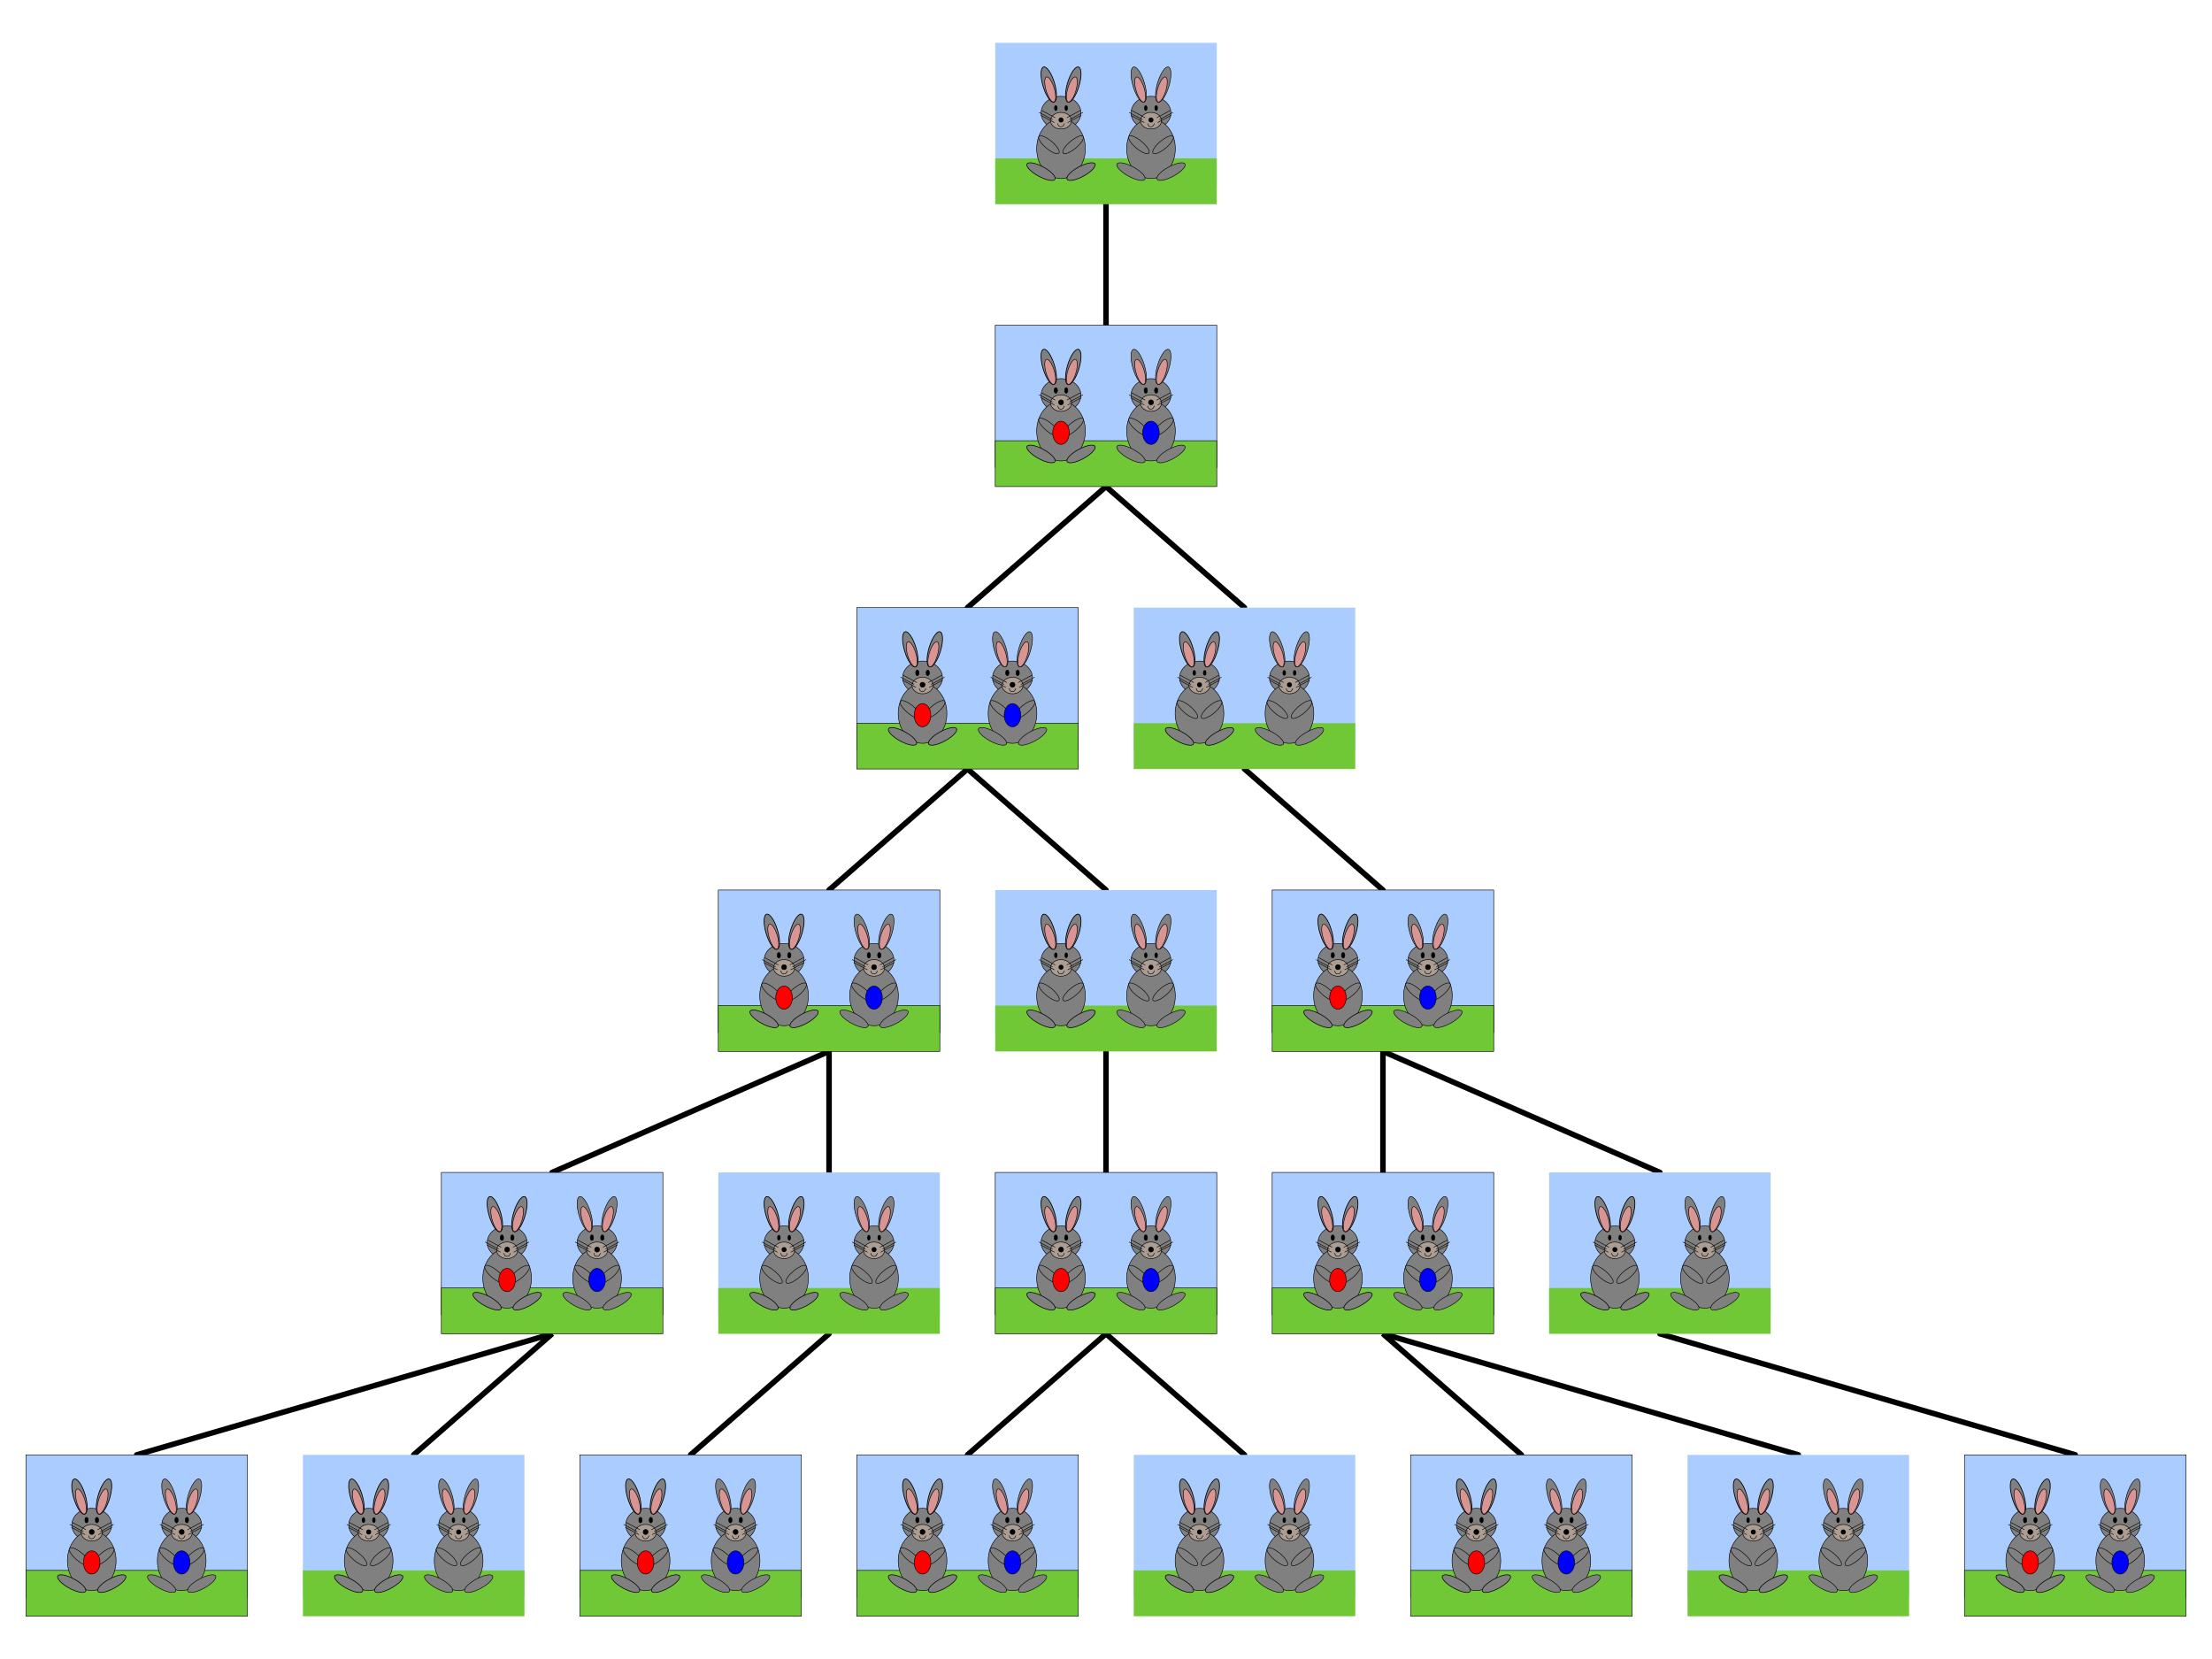
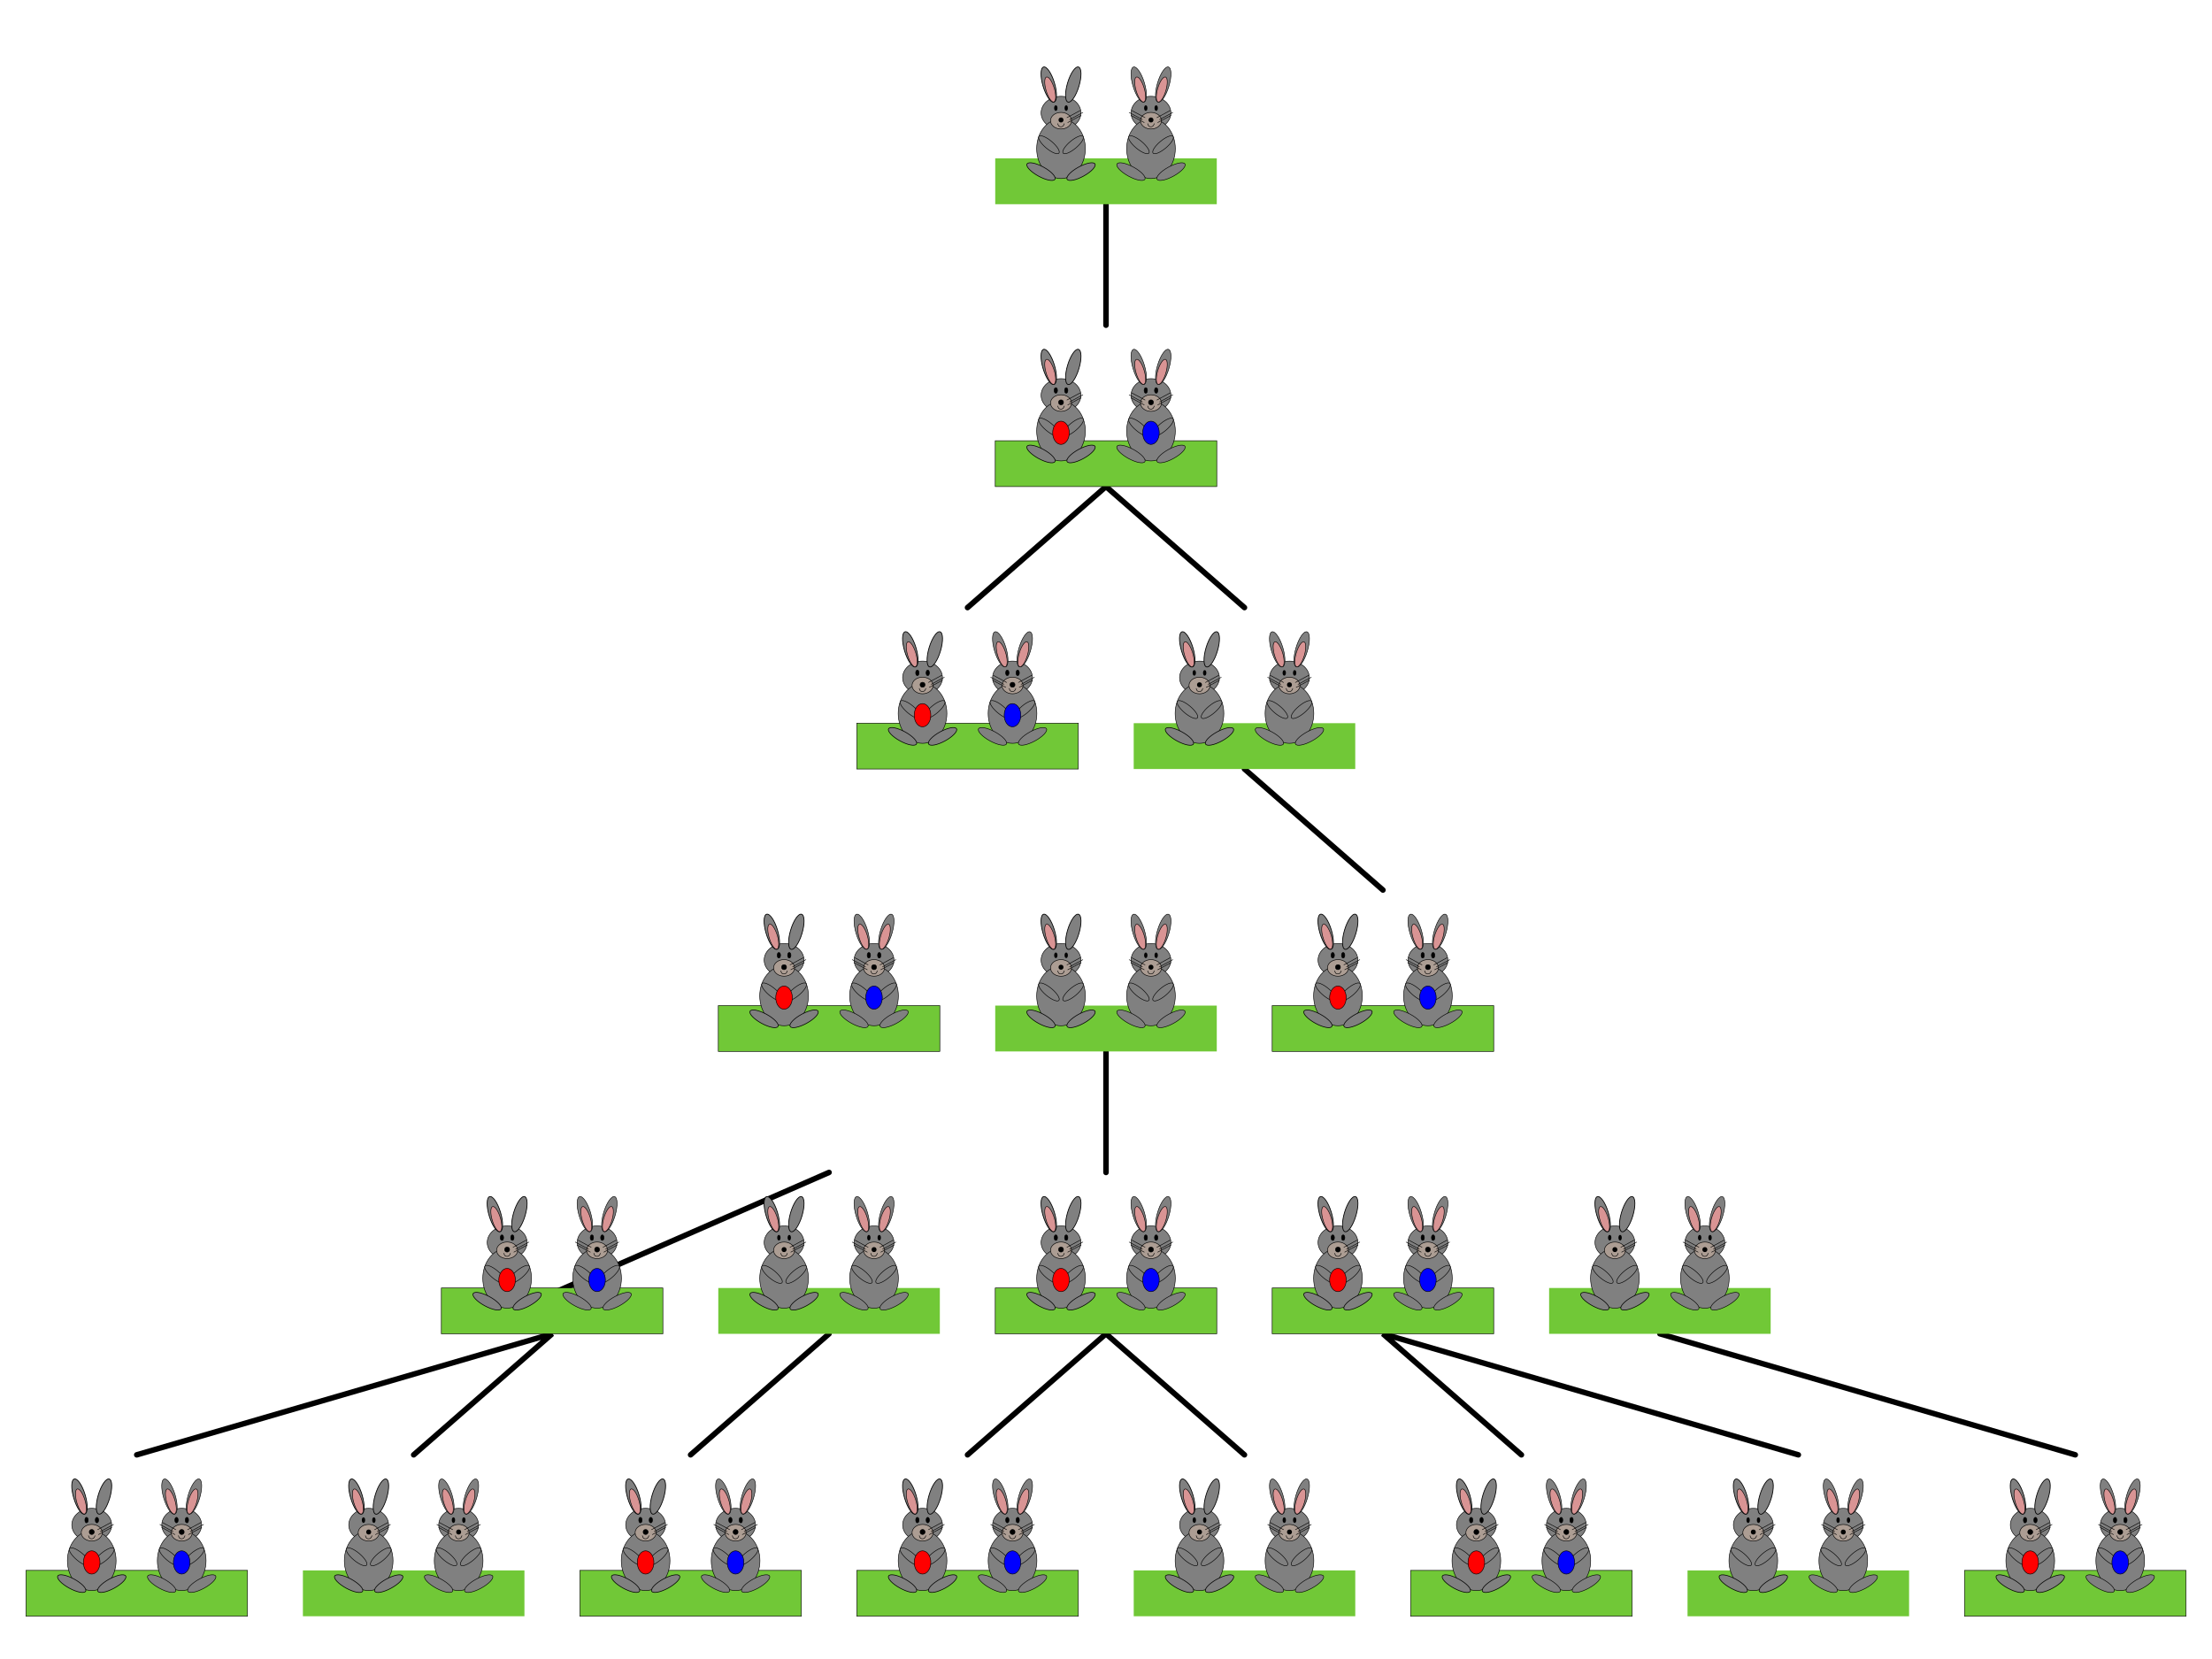
<svg xmlns="http://www.w3.org/2000/svg" xmlns:xlink="http://www.w3.org/1999/xlink" width="4e3" height="3e3" version="1.1">
  <g fill="none" stroke="#000" stroke-linecap="round" stroke-width="10">
    <path d="m2e3 369.19v218.87" />
    <path d="m1749.6 1098.7 250.39-218.87 250.39 218.87" />
-     <path d="m1499.2 1609.4 250.39-218.87 250.39 218.87" />
    <path d="m2250.4 1390.6 250.39 218.87" />
    <path d="m2e3 1901.3v218.87" />
-     <path d="m1499.2 2120.1v-218.87l-500.78 218.87" />
-     <path d="m2500.8 2120.1v-218.87l500.78 218.87" />
+     <path d="m1499.2 2120.1l-500.78 218.87" />
    <path d="m748.06 2630.8 250.39-218.87-751.16 218.87" />
    <path d="m1499.2 2411.9-250.39 218.87" />
    <path d="m1749.6 2630.8 250.39-218.87 250.39 218.87" />
    <path d="m2751.2 2630.8-250.39-218.87 751.16 218.87" />
    <path d="m3001.6 2411.9 751.16 218.87" />
  </g>
  <g id="c" transform="translate(-3063.5 -1498.1)" stroke="#000">
    <g id="d" transform="translate(3683.5 1709.2)">
-       <rect x="1179.7" y="376.95" width="400.62" height="257.54" fill="#acf" />
      <rect x="1179.7" y="585.88" width="400.62" height="82.893" fill="#71c837" />
      <g transform="translate(-.145)">
        <g stroke="#000">
          <ellipse cx="1298.8" cy="503.66" rx="36" ry="30" fill="#808080" />
          <ellipse cx="1298.8" cy="568.37" rx="44" ry="54" fill="#808080" />
          <ellipse cx="1298.8" cy="517.76" rx="19" ry="15" fill="#ac9d93" />
        </g>
        <path d="m1292.9 523.12c0.619 1.578 1.032 5.547 5.326 5.59 5.015 0.445 6.245-4.883 6.446-5.59" fill="none" stroke="#000" stroke-linecap="round" />
        <circle cx="1298.8" cy="516.46" r="4.494" />
        <ellipse transform="matrix(.644 -.765 .766 .643 0 0)" cx="391.14" cy="1338.2" rx="7.633" ry="23.615" fill="#808080" stroke="#000" />
        <ellipse transform="matrix(.48 -.877 .878 .479 0 0)" cx="69.363" cy="1400.1" rx="9.291" ry="28.743" fill="#808080" stroke="#000" stroke-width="1.217" />
        <ellipse transform="matrix(.959 -.284 .286 .958 0 0)" cx="1093.7" cy="796.46" rx="10.706" ry="33.12" fill="#808080" stroke="#000" stroke-width="1.403" />
-         <path d="m1264.1 499.36 23.906 12.858m-25.355-3.984 23.906 12.858m-27.166-18.201 23.906 12.858" fill="#808080" stroke="#000" stroke-linecap="round" />
        <ellipse cx="1289.4" cy="494.93" rx="3" ry="5" />
        <ellipse transform="rotate(-16.453)" cx="1096.2" cy="804.72" rx="7.611" ry="23.54" fill="#d99494" stroke="#000" />
        <g transform="matrix(-1,0,0,1,2597.6,0)">
          <ellipse transform="matrix(.644 -.765 .766 .643 0 0)" cx="391.14" cy="1338.2" rx="7.633" ry="23.615" fill="#808080" stroke="#000" />
          <ellipse transform="matrix(.48 -.877 .878 .479 0 0)" cx="69.363" cy="1400.1" rx="9.291" ry="28.743" fill="#808080" stroke="#000" stroke-width="1.217" />
          <ellipse transform="matrix(.959 -.284 .286 .958 0 0)" cx="1093.7" cy="796.46" rx="10.706" ry="33.12" fill="#808080" stroke="#000" stroke-width="1.403" />
          <path d="m1264.1 499.36 23.906 12.858m-25.355-3.984 23.906 12.858m-27.166-18.201 23.906 12.858" fill="#808080" stroke="#000" stroke-linecap="round" />
          <ellipse cx="1289.4" cy="494.93" rx="3" ry="5" />
-           <ellipse transform="rotate(-16.453)" cx="1096.2" cy="804.72" rx="7.611" ry="23.54" fill="#d99494" stroke="#000" />
        </g>
      </g>
      <g transform="translate(162.54)">
        <g stroke="#000">
          <ellipse cx="1298.8" cy="503.66" rx="36" ry="30" fill="#808080" />
          <ellipse cx="1298.8" cy="568.37" rx="44" ry="54" fill="#808080" />
          <ellipse cx="1298.8" cy="517.76" rx="19" ry="15" fill="#ac9d93" />
        </g>
        <path d="m1292.9 523.12c0.619 1.578 1.032 5.547 5.326 5.59 5.015 0.445 6.245-4.883 6.446-5.59" fill="none" stroke="#000" stroke-linecap="round" />
        <circle cx="1298.8" cy="516.46" r="4.494" />
        <ellipse transform="matrix(.644 -.765 .766 .643 0 0)" cx="391.14" cy="1338.2" rx="7.633" ry="23.615" fill="#808080" stroke="#000" />
        <ellipse transform="matrix(.48 -.877 .878 .479 0 0)" cx="69.363" cy="1400.1" rx="9.291" ry="28.743" fill="#808080" stroke="#000" />
        <ellipse transform="matrix(.959 -.284 .286 .958 0 0)" cx="1093.7" cy="796.46" rx="10.706" ry="33.12" fill="#808080" stroke="#000" />
        <path d="m1264.1 499.36 23.906 12.858m-25.355-3.984 23.906 12.858m-27.166-18.201 23.906 12.858" fill="#808080" stroke="#000" stroke-linecap="round" />
        <ellipse cx="1289.4" cy="494.93" rx="3" ry="5" />
        <ellipse transform="rotate(-16.453)" cx="1096.2" cy="804.72" rx="7.611" ry="23.54" fill="#d99494" stroke="#000" />
        <g transform="matrix(-1,0,0,1,2597.6,0)">
          <ellipse transform="matrix(.644 -.765 .766 .643 0 0)" cx="391.14" cy="1338.2" rx="7.633" ry="23.615" fill="#808080" stroke="#000" />
          <ellipse transform="matrix(.48 -.877 .878 .479 0 0)" cx="69.363" cy="1400.1" rx="9.291" ry="28.743" fill="#808080" stroke="#000" />
          <ellipse transform="matrix(.959 -.284 .286 .958 0 0)" cx="1093.7" cy="796.46" rx="10.706" ry="33.12" fill="#808080" stroke="#000" />
          <path d="m1264.1 499.36 23.906 12.858m-25.355-3.984 23.906 12.858m-27.166-18.201 23.906 12.858" fill="#808080" stroke="#000" stroke-linecap="round" />
          <ellipse cx="1289.4" cy="494.93" rx="3" ry="5" />
          <ellipse transform="rotate(-16.453)" cx="1096.2" cy="804.72" rx="7.611" ry="23.54" fill="#d99494" stroke="#000" />
        </g>
      </g>
    </g>
    <g transform="translate(3683.5 1761.8)" fill="#f00">
      <circle cx="1298.6" cy="516.46" r="4.494" />
      <ellipse cx="1298.6" cy="518.91" rx="15" ry="21" />
    </g>
    <g transform="translate(3846.2 1761.8)" fill="#00f">
      <circle cx="1298.6" cy="516.46" r="4.494" />
      <ellipse cx="1298.6" cy="518.91" rx="15" ry="21" />
    </g>
  </g>
  <use transform="translate(-3063.5 -2008.7)" xlink:href="#d" />
  <g id="b" transform="translate(-4267.3 -1192.2)">
    <use transform="translate(4016.9 1702.9)" xlink:href="#c" />
    <use transform="translate(1454.2 204.85)" xlink:href="#d" />
  </g>
  <g id="a" transform="translate(-4267.3 -1192.2)">
    <use transform="translate(4016.9 1702.9)" xlink:href="#b" />
    <use transform="translate(4768.1 2213.6)" xlink:href="#c" />
  </g>
  <use transform="translate(1251.9 1021.4)" xlink:href="#a" />
  <g id="e" transform="translate(-4267.3 -681.53)">
    <use transform="translate(3766.5 1192.2)" xlink:href="#a" />
    <use transform="translate(5018.5 1702.9)" xlink:href="#b" />
  </g>
  <use transform="translate(-751.16 510.69)" xlink:href="#e" />
</svg>